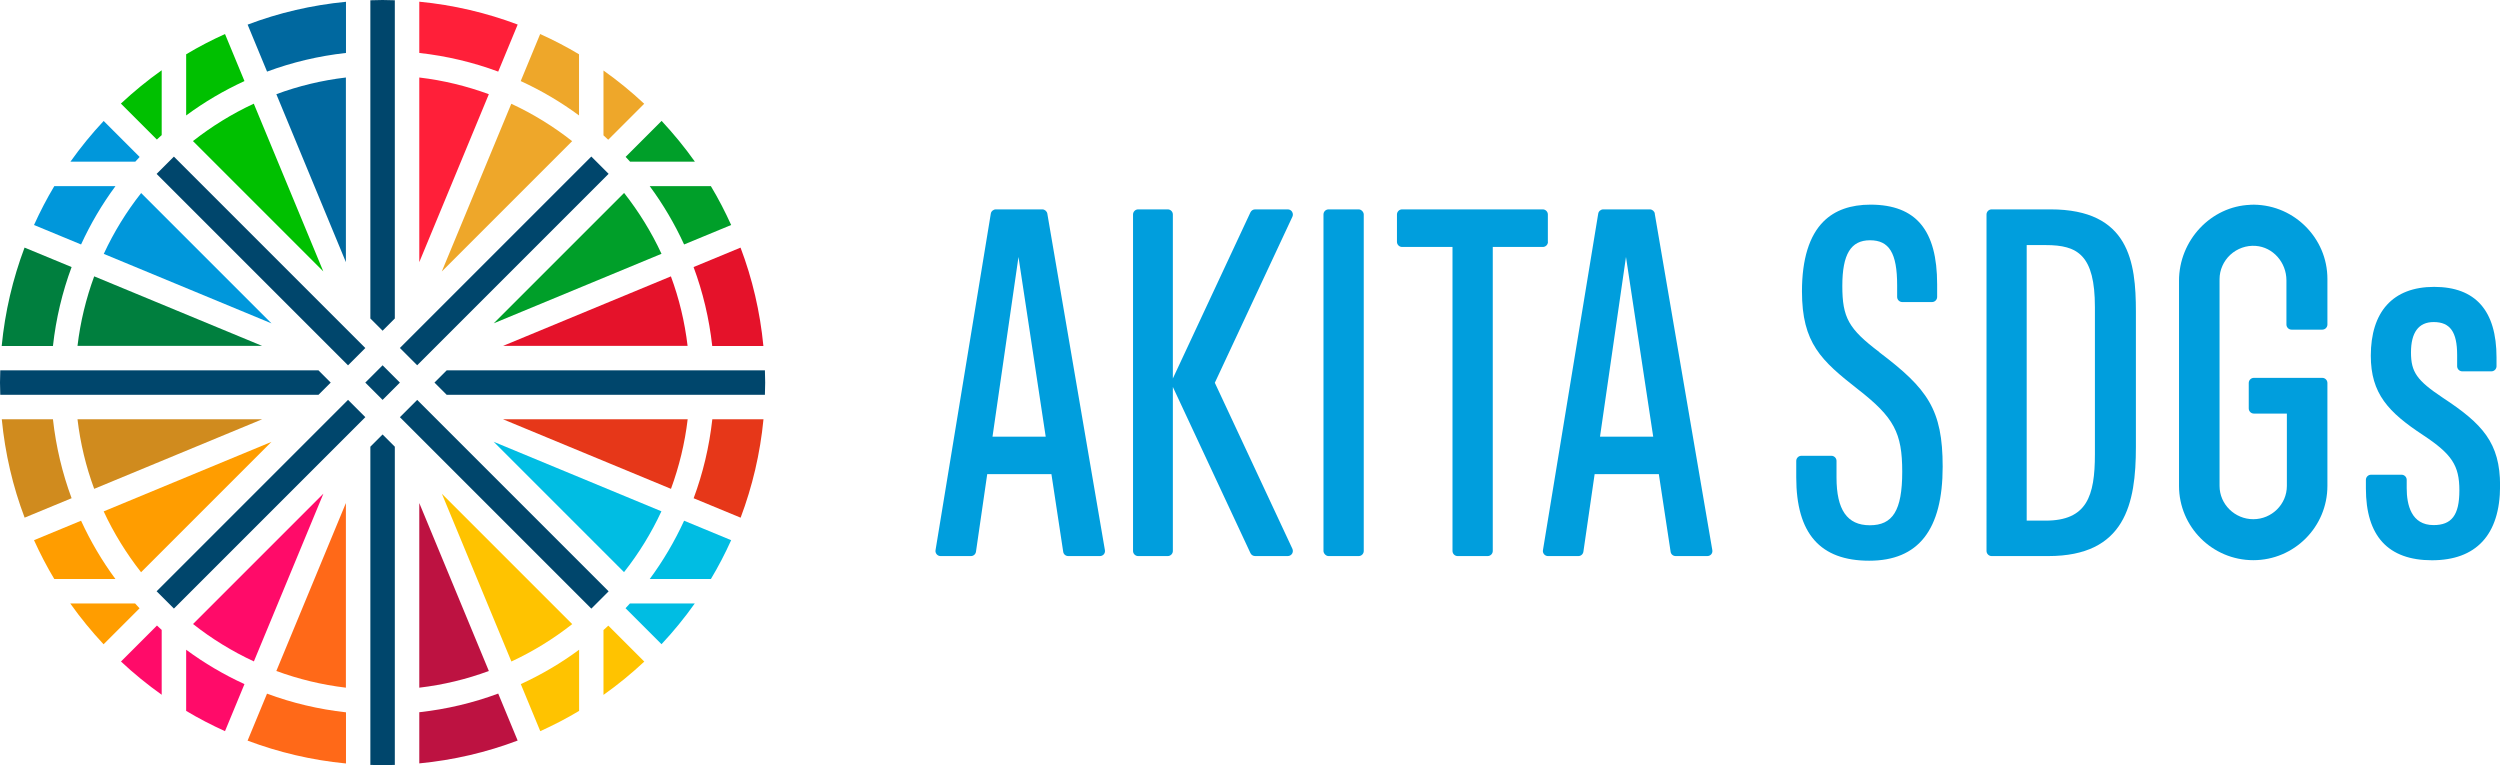
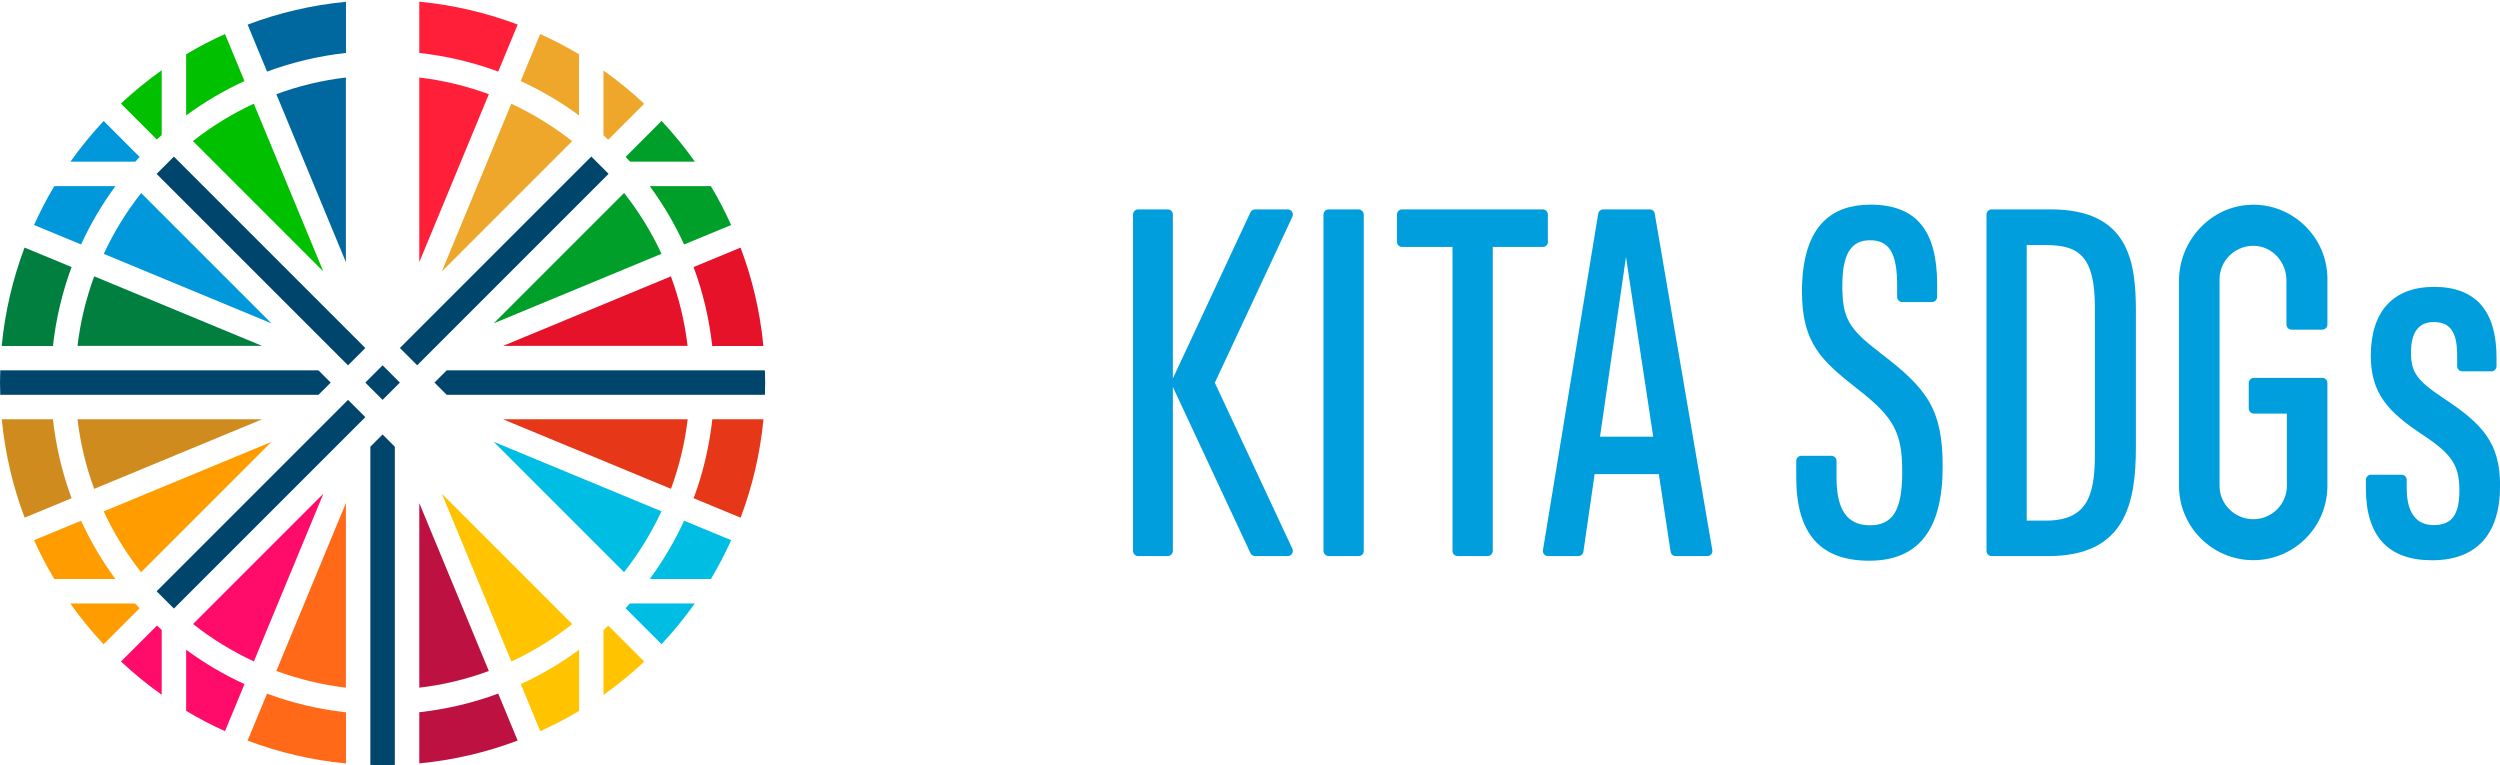
<svg xmlns="http://www.w3.org/2000/svg" viewBox="0 0 280 85.7">
  <defs>
    <style>.d{fill:#00466c;}.e{fill:#00c000;}.f{fill:#00bde3;}.g{fill:#00689f;}.h{fill:#0097db;}.i{fill:#007f3e;}.j{fill:#e63719;}.k{fill:#eea72a;}.l{fill:#ff9d00;}.m{fill:#ff0b69;}.n{fill:#ffc300;}.o{fill:#ff1f39;}.p{fill:#ff6918;}.q{fill:#009f29;}.r{fill:#009edd;}.s{fill:#bd1241;}.t{fill:#d08b1e;}.u{fill:#e5122a;}</style>
  </defs>
  <g id="a" />
  <g id="b">
    <g id="c">
      <g>
        <g>
          <g>
            <g>
              <path class="q" d="M76.62,27.38l5.27-2.18c-.68-1.5-1.43-2.95-2.27-4.35h-6.85c1.5,2.03,2.79,4.22,3.85,6.53Z" />
              <path class="e" d="M25.2,3.81c-1.5,.68-2.95,1.43-4.35,2.27v6.85c2.03-1.5,4.22-2.79,6.53-3.85l-2.18-5.27Z" />
              <path class="k" d="M64.85,6.08c-1.4-.84-2.85-1.59-4.35-2.27l-2.18,5.27c2.31,1.06,4.5,2.35,6.53,3.85V6.08Z" />
              <path class="h" d="M11.61,28.43l18.8,7.79-14.6-14.6c-1.65,2.09-3.06,4.38-4.19,6.82Z" />
              <path class="e" d="M28.43,11.61c-2.44,1.13-4.73,2.55-6.82,4.19l14.6,14.6-7.79-18.8Z" />
              <path class="k" d="M57.27,11.61l-7.79,18.8,14.6-14.6c-2.09-1.65-4.38-3.06-6.82-4.19Z" />
              <path class="q" d="M74.09,28.43c-1.13-2.44-2.55-4.73-4.19-6.82l-14.6,14.6,18.8-7.79Z" />
              <path class="t" d="M2.75,57.98l5.27-2.18c-1.04-2.8-1.75-5.77-2.09-8.84H.2c.37,3.84,1.24,7.54,2.56,11.02Z" />
              <path class="i" d="M8.02,29.91l-5.27-2.18c-1.31,3.48-2.19,7.18-2.56,11.02H5.93c.34-3.07,1.05-6.04,2.09-8.84Z" />
              <path class="m" d="M28.43,74.09l7.79-18.8-14.6,14.6c2.09,1.65,4.38,3.06,6.82,4.19Z" />
              <path class="l" d="M11.61,57.27c1.13,2.44,2.55,4.73,4.19,6.82l14.6-14.6-18.8,7.79Z" />
              <path class="u" d="M75.15,30.95l-18.81,7.79h20.67c-.32-2.7-.95-5.31-1.87-7.79Z" />
              <path class="j" d="M75.15,54.75c.91-2.48,1.55-5.09,1.87-7.79h-20.68l18.81,7.79Z" />
              <path class="j" d="M77.68,55.8l5.27,2.18c1.31-3.48,2.19-7.18,2.56-11.02h-5.73c-.34,3.07-1.05,6.04-2.09,8.84Z" />
              <path class="u" d="M82.95,27.73l-5.27,2.18c1.04,2.8,1.75,5.76,2.09,8.84h5.73c-.37-3.84-1.24-7.54-2.56-11.02Z" />
              <path class="n" d="M60.51,81.89c1.5-.68,2.95-1.43,4.35-2.27v-6.85c-2.03,1.5-4.22,2.79-6.53,3.85l2.18,5.27Z" />
              <path class="f" d="M74.09,57.27l-18.8-7.79,14.6,14.6c1.65-2.09,3.06-4.38,4.19-6.82Z" />
              <path class="n" d="M57.27,74.09c2.44-1.13,4.73-2.55,6.82-4.19l-14.6-14.6,7.79,18.8Z" />
              <path class="m" d="M20.85,79.62c1.4,.84,2.85,1.59,4.35,2.27l2.18-5.27c-2.31-1.06-4.5-2.35-6.53-3.85v6.85Z" />
              <path class="o" d="M54.75,10.55c-2.48-.91-5.09-1.55-7.79-1.87V29.36l7.79-18.81Z" />
              <path class="g" d="M30.95,10.55l7.79,18.81V8.68c-2.7,.32-5.31,.95-7.79,1.87Z" />
              <path class="g" d="M27.73,2.75l2.18,5.27c2.8-1.04,5.76-1.75,8.84-2.09V.2c-3.84,.37-7.54,1.24-11.02,2.56Z" />
              <path class="o" d="M55.8,8.02l2.18-5.27c-3.48-1.31-7.18-2.19-11.02-2.56V5.93c3.07,.34,6.04,1.05,8.84,2.09Z" />
              <path class="s" d="M57.98,82.95l-2.18-5.27c-2.8,1.04-5.77,1.75-8.84,2.09v5.73c3.84-.37,7.54-1.24,11.02-2.56Z" />
              <path class="p" d="M29.91,77.68l-2.18,5.27c3.48,1.31,7.18,2.19,11.02,2.56v-5.73c-3.07-.34-6.04-1.05-8.84-2.09Z" />
              <path class="t" d="M10.55,54.75l18.81-7.79H8.68c.32,2.7,.95,5.31,1.87,7.79Z" />
              <path class="i" d="M10.55,30.95c-.91,2.48-1.55,5.09-1.87,7.79H29.36l-18.81-7.79Z" />
              <path class="h" d="M12.93,20.85H6.08c-.84,1.4-1.59,2.85-2.27,4.35l5.27,2.18c1.06-2.31,2.35-4.5,3.85-6.53Z" />
              <path class="l" d="M9.08,58.32l-5.27,2.18c.68,1.5,1.43,2.95,2.27,4.35h6.85c-1.5-2.03-2.79-4.22-3.85-6.53Z" />
              <path class="f" d="M72.77,64.85h6.85c.84-1.4,1.59-2.85,2.27-4.35l-5.27-2.18c-1.06,2.31-2.35,4.5-3.85,6.53Z" />
              <path class="s" d="M54.75,75.15l-7.79-18.81v20.68c2.7-.32,5.31-.95,7.79-1.87Z" />
              <path class="p" d="M30.95,75.15c2.48,.91,5.09,1.55,7.79,1.87v-20.68l-7.79,18.81Z" />
            </g>
            <rect class="d" x="27.86" y="14.07" width="2.74" height="30.32" transform="translate(-12.11 29.23) rotate(-45)" />
-             <rect class="d" x="55.1" y="41.32" width="2.74" height="30.32" transform="translate(-23.39 56.47) rotate(-45)" />
            <rect class="d" x="14.07" y="55.1" width="30.32" height="2.74" transform="translate(-31.37 37.21) rotate(-45)" />
            <rect class="d" x="41.32" y="27.86" width="30.32" height="2.74" transform="translate(-4.13 48.49) rotate(-45)" />
            <rect class="d" x="41.48" y="41.48" width="2.74" height="2.74" transform="translate(-17.75 42.85) rotate(-45)" />
            <g>
              <path class="d" d="M42.85,48.66l-1.37,1.37v35.64c.46,.01,.91,.03,1.37,.03s.91-.02,1.37-.03V50.03l-1.37-1.37Z" />
-               <path class="d" d="M42.85,37.04l1.37-1.37V.03c-.46-.01-.91-.03-1.37-.03s-.91,.02-1.37,.03V35.67l1.37,1.37Z" />
              <path class="d" d="M85.67,41.48H50.03l-1.37,1.37,1.37,1.37h35.64c.01-.46,.03-.91,.03-1.37s-.02-.91-.03-1.37Z" />
              <path class="d" d="M37.04,42.85l-1.37-1.37H.03c-.01,.46-.03,.91-.03,1.37s.02,.91,.03,1.37H35.67l1.37-1.37Z" />
            </g>
          </g>
          <g>
            <path class="m" d="M18.11,77.83v-7.28c-.18-.16-.35-.32-.53-.49l-4.03,4.03c1.43,1.34,2.96,2.59,4.57,3.73Z" />
            <path class="l" d="M15.16,67.59H7.87c1.14,1.61,2.39,3.13,3.73,4.57l4.03-4.03c-.16-.18-.33-.35-.49-.53Z" />
            <path class="k" d="M67.59,7.88v7.28c.18,.16,.35,.32,.53,.49l4.03-4.03c-1.43-1.34-2.96-2.59-4.57-3.73Z" />
            <path class="q" d="M70.55,18.11h7.28c-1.14-1.61-2.39-3.13-3.73-4.57l-4.03,4.03c.16,.18,.33,.35,.49,.53Z" />
            <path class="f" d="M77.83,67.59h-7.28c-.16,.18-.32,.35-.49,.53l4.03,4.03c1.34-1.43,2.59-2.96,3.73-4.57Z" />
            <path class="n" d="M67.59,70.55v7.28c1.61-1.14,3.13-2.39,4.57-3.73l-4.03-4.03c-.18,.16-.35,.33-.53,.49Z" />
            <path class="e" d="M18.11,15.16V7.87c-1.61,1.14-3.13,2.39-4.57,3.73l4.03,4.03c.18-.16,.35-.33,.53-.49Z" />
            <path class="h" d="M7.87,18.11h7.28c.16-.18,.32-.35,.49-.53l-4.03-4.03c-1.34,1.43-2.59,2.96-3.73,4.57Z" />
          </g>
        </g>
        <g>
          <path class="r" d="M210.49,39.44c-3.45-2.61-4.15-3.86-4.15-7.42s.96-5.11,3.1-5.11,3.04,1.41,3.04,5.04v1.31c0,.31,.26,.57,.57,.57h3.34c.31,0,.57-.26,.57-.57v-1.42c0-6.06-2.36-8.9-7.44-8.92-2.25,0-4.01,.62-5.28,1.88-1.6,1.59-2.42,4.23-2.42,7.83,0,5.8,2.15,7.75,6.28,10.98,4.03,3.14,4.95,4.86,4.95,9.23s-1.08,5.99-3.63,5.99-3.73-1.75-3.73-5.34v-1.87c0-.31-.26-.57-.57-.57h-3.37c-.31,0-.57,.26-.57,.57v1.85c0,6.28,2.67,9.33,8.17,9.33s8.23-3.44,8.23-10.53c0-6.42-1.69-8.73-7.1-12.82Z" />
          <path class="r" d="M229.67,23.45h-6.61c-.31,0-.57,.26-.57,.57V61.71c0,.31,.26,.57,.57,.57h6.35c8.62,0,9.81-5.87,9.81-12.22v-15.17c0-5.53-.74-11.44-9.56-11.44Zm-2.67,4h2.14c3.56,0,5.49,1.11,5.49,6.95v16.46c0,4.72-.9,7.45-5.53,7.45h-2.11V27.45Z" />
          <path class="r" d="M273.57,44.53c-2.88-1.92-3.54-2.86-3.54-5.06s.83-3.4,2.54-3.4c1.84,0,2.63,1.1,2.63,3.69v1.26c0,.31,.26,.57,.57,.57h3.27c.31,0,.57-.26,.57-.57v-.98c0-5.25-2.35-7.91-6.99-7.91s-7.09,2.81-7.09,7.71c0,4.25,1.97,6.33,5.84,8.88,3.24,2.14,4.08,3.41,4.08,6.21s-.89,3.88-2.89,3.88c-2.49,0-3.01-2.25-3.01-4.14v-.93c0-.31-.26-.57-.57-.57h-3.43c-.31,0-.57,.26-.57,.57v.96c0,5.34,2.49,8.05,7.4,8.05s7.63-2.81,7.63-8.35c0-4.82-1.98-6.94-6.43-9.86Z" />
          <path class="r" d="M252.04,22.94c-4.41,.16-7.99,3.97-7.99,8.5v22.98c0,4.59,3.73,8.32,8.32,8.32s8.3-3.73,8.3-8.32v-11.53c0-.31-.26-.57-.57-.57h-7.67c-.31,0-.57,.26-.57,.57v2.86c0,.31,.26,.57,.57,.57h3.7v8.1c0,2.06-1.69,3.73-3.76,3.73s-3.78-1.67-3.78-3.73V31.26c0-1.02,.44-2.01,1.2-2.72,.77-.71,1.81-1.08,2.85-1,1.93,.14,3.44,1.84,3.44,3.86v4.95c0,.31,.26,.57,.57,.57h3.45c.31,0,.57-.26,.57-.57v-5.1c0-2.28-.91-4.4-2.55-5.99-1.64-1.58-3.8-2.41-6.08-2.33Z" />
          <rect class="r" x="148.23" y="23.45" width="4.51" height="38.83" rx=".57" ry=".57" />
          <path class="r" d="M173.36,27.09v-3.07c0-.31-.26-.57-.57-.57h-15.76c-.31,0-.57,.26-.57,.57v3.07c0,.31,.26,.57,.57,.57h5.65V61.71c0,.31,.26,.57,.57,.57h3.37c.31,0,.57-.26,.57-.57V27.66h5.61c.31,0,.57-.26,.57-.57Z" />
-           <path class="r" d="M117.3,23.92c-.05-.26-.29-.47-.56-.47h-5.21c-.27,0-.52,.21-.56,.48l-6.19,37.69c-.03,.16,.02,.33,.13,.46,.11,.13,.27,.2,.43,.2h3.41c.28,0,.52-.21,.56-.49l1.26-8.69h7.19l1.32,8.7c.04,.28,.28,.48,.56,.48h3.55c.17,0,.33-.07,.44-.2,.11-.13,.15-.3,.12-.47l-6.45-37.69Zm-.18,24.99h-5.96l2.91-20.13,3.05,20.13Z" />
          <path class="r" d="M185.34,23.92c-.05-.27-.29-.47-.56-.47h-5.22c-.27,0-.52,.21-.56,.48l-6.19,37.69c-.03,.16,.02,.33,.13,.46,.11,.13,.27,.2,.43,.2h3.41c.28,0,.52-.21,.56-.49h0l1.26-8.69h7.19l1.32,8.7c.04,.28,.28,.48,.56,.48h3.55c.17,0,.33-.07,.44-.2,.11-.13,.15-.3,.12-.47l-6.45-37.69Zm-.18,24.99h-5.96l2.91-20.13,3.05,20.13Z" />
          <path class="r" d="M144.71,23.71c-.11-.16-.28-.26-.48-.26h-3.66c-.22,0-.42,.13-.52,.33l-8.69,18.61V24.02c0-.31-.26-.57-.57-.57h-3.32c-.31,0-.57,.26-.57,.57V61.71c0,.31,.26,.57,.57,.57h3.32c.31,0,.57-.26,.57-.57v-18.37l8.69,18.61c.09,.2,.3,.33,.52,.33h3.66c.2,0,.37-.1,.48-.26,.1-.16,.12-.37,.04-.55l-8.69-18.6,8.69-18.6c.08-.18,.07-.38-.04-.55Z" />
        </g>
      </g>
    </g>
  </g>
</svg>